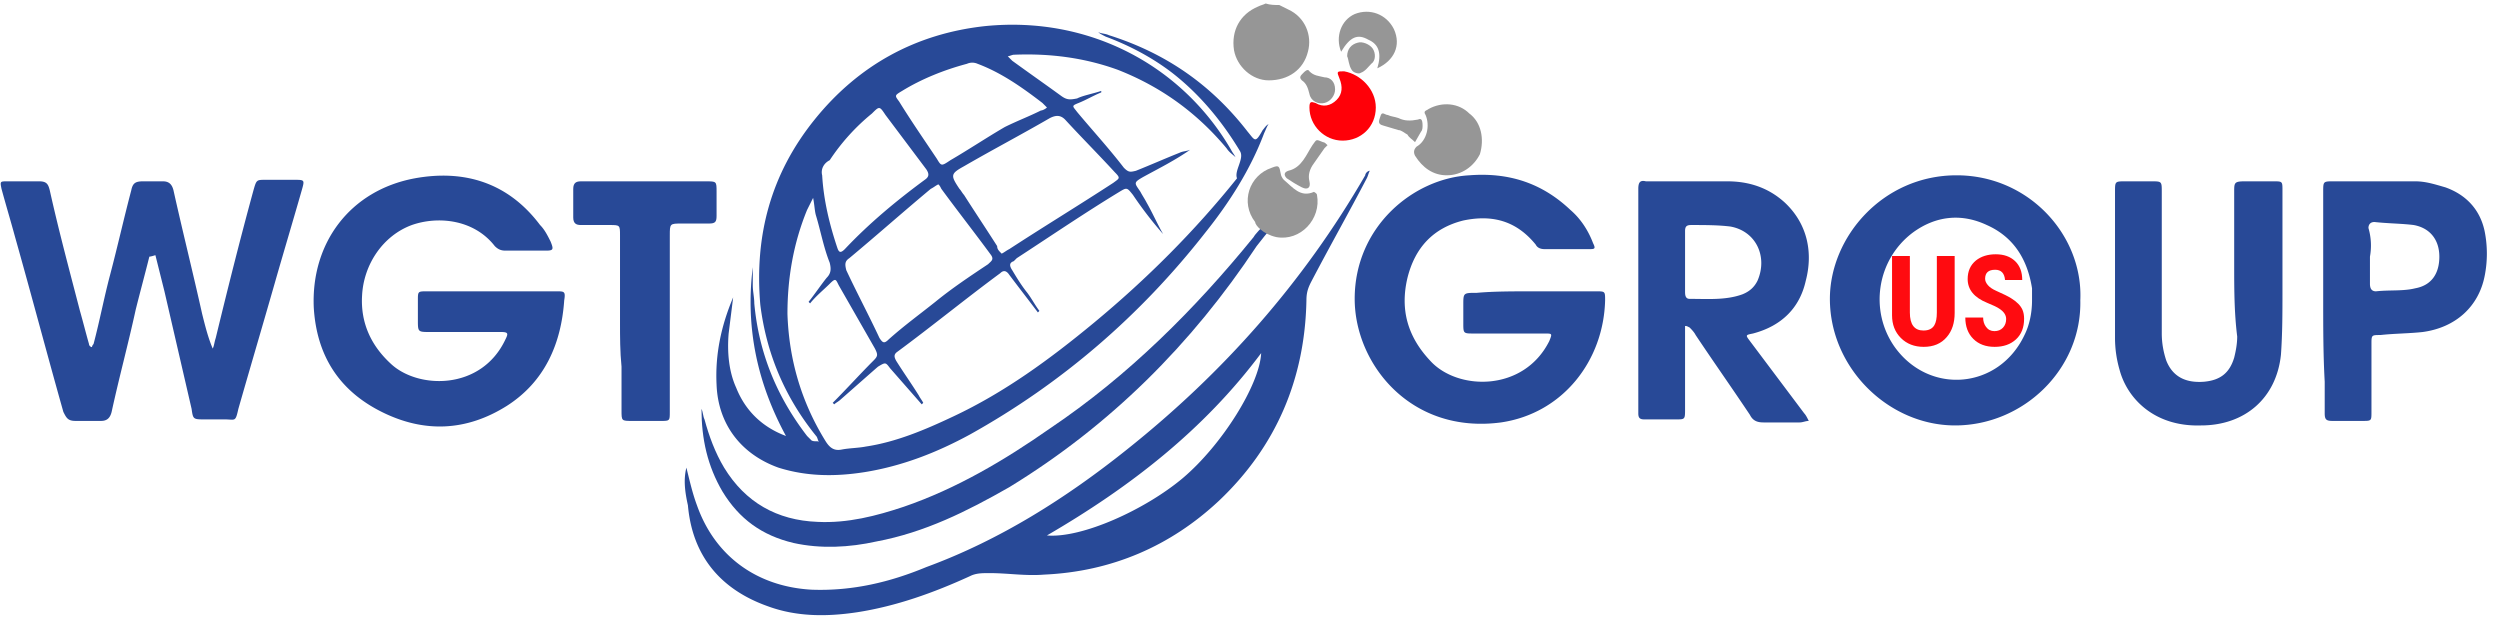
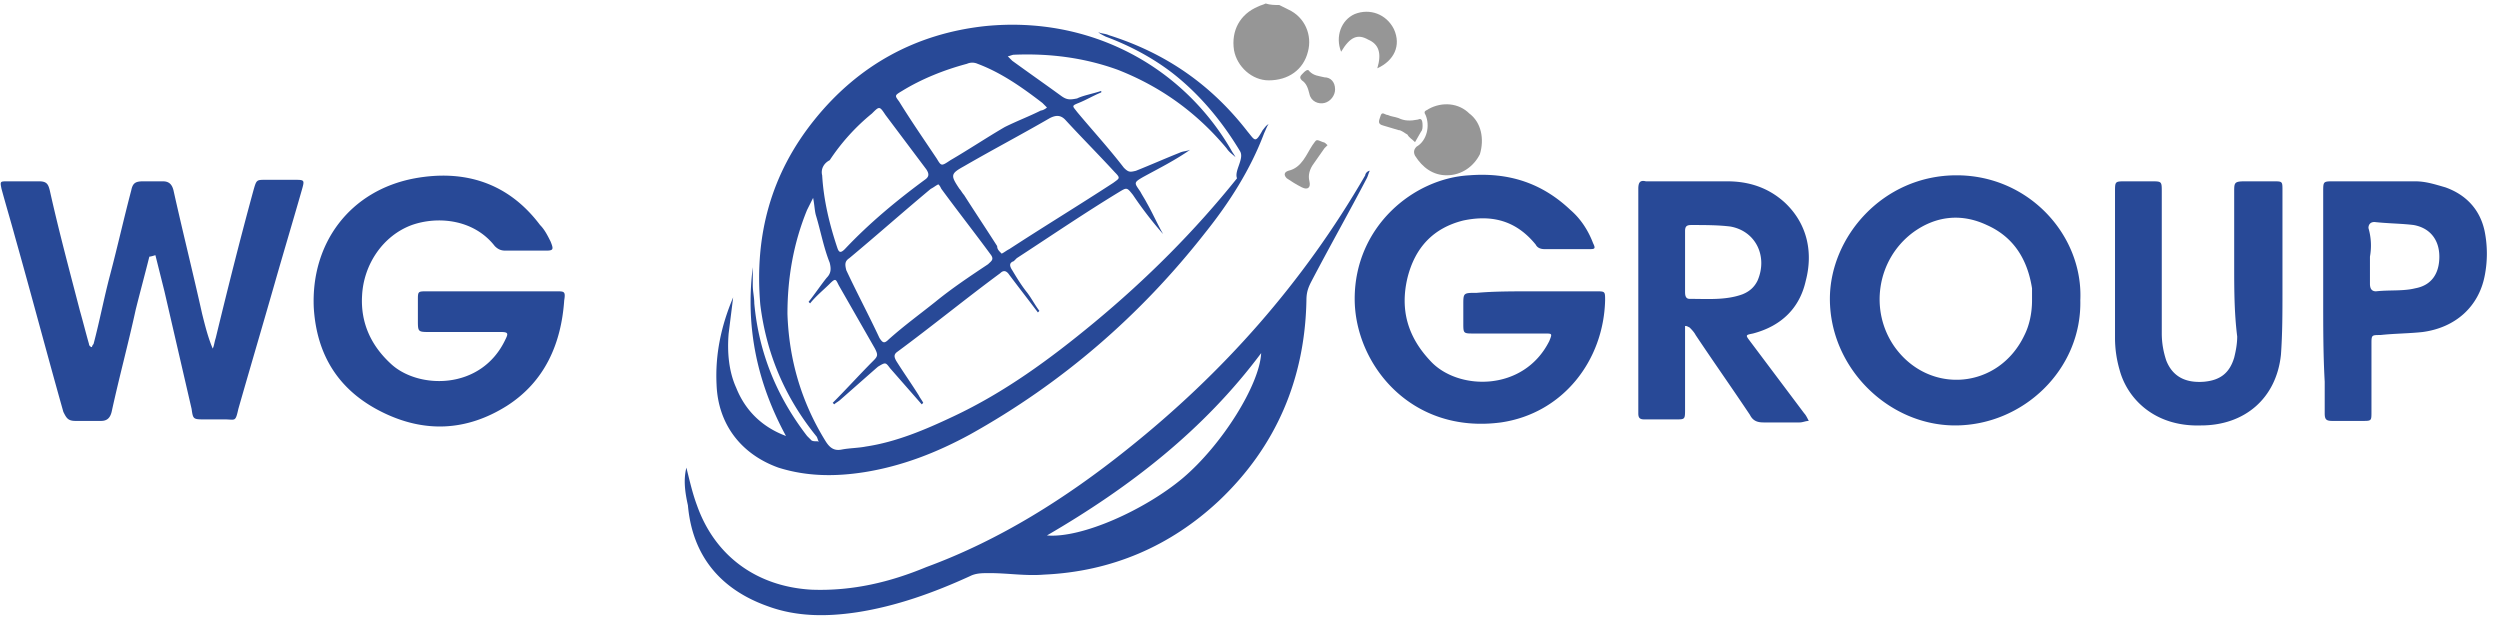
<svg xmlns="http://www.w3.org/2000/svg" viewBox="0 0 202 50" fill="none">
  <defs />
  <g style="">
-     <path d="M 152.877 20.686 L 154.317 20.686 L 154.317 25.256 Q 154.317 26.706 155.417 26.706 Q 156.047 26.706 156.297 26.276 Q 156.497 25.936 156.497 25.256 L 156.497 20.686 L 157.937 20.686 L 157.937 25.286 Q 157.937 26.496 157.297 27.236 Q 156.627 28.026 155.437 28.026 Q 154.307 28.026 153.592 27.311 Q 152.877 26.596 152.877 25.476 Z M 158.797 25.656 L 160.237 25.656 Q 160.237 26.096 160.467 26.406 Q 160.717 26.756 161.147 26.756 Q 161.577 26.756 161.837 26.481 Q 162.097 26.206 162.097 25.776 Q 162.097 25.296 161.537 24.936 Q 161.277 24.756 160.557 24.466 Q 158.987 23.826 158.987 22.546 Q 158.987 21.596 159.657 21.046 Q 160.287 20.546 161.257 20.546 Q 162.237 20.546 162.817 21.096 Q 163.397 21.646 163.397 22.626 L 162.007 22.626 Q 161.937 21.796 161.207 21.796 Q 160.397 21.796 160.397 22.526 Q 160.397 22.776 160.617 23.036 Q 160.837 23.296 161.287 23.496 Q 162.147 23.876 162.497 24.096 Q 163.197 24.526 163.417 25.036 Q 163.547 25.336 163.547 25.756 Q 163.547 26.816 162.892 27.421 Q 162.237 28.026 161.167 28.026 Q 160.087 28.026 159.442 27.381 Q 158.797 26.736 158.797 25.656 Z" style="fill: rgb(255, 11, 16);" />
    <path d="M103.364.405l.732.365c1.34.61 1.95 2.07 1.584 3.41-.365 1.46-1.584 2.313-3.169 2.313-1.341 0-2.56-1.096-2.803-2.435-.244-1.583.487-2.922 1.95-3.531.244-.122.366-.122.609-.244.366.122.732.122 1.097.122z" fill="#969696" style="" />
-     <path d="M102.511 18.669s-.609.73-.975 1.217c-5.241 7.914-11.823 14.49-19.99 19.481-3.413 1.949-6.826 3.653-10.727 4.384-2.194.487-4.51.608-6.704.121-2.56-.608-4.388-1.948-5.729-4.14-1.219-2.07-1.706-4.26-1.706-6.696.122.243.122.609.244.852.365 1.34.853 2.679 1.584 3.897 1.707 2.8 4.266 4.261 7.557 4.383 2.438.121 4.754-.487 6.948-1.218 4.267-1.46 8.167-3.774 11.824-6.331 6.338-4.262 11.701-9.619 16.455-15.463.122-.244.732-.853.732-.853m-51.927 7.793v-7.062c0-.852 0-.852-.853-.852h-2.316c-.365 0-.61-.122-.61-.61V15.26c0-.487.245-.608.61-.608h10.117c.854 0 .854 0 .854.852v1.948c0 .487-.122.609-.61.609h-2.194c-.975 0-.975 0-.975.974v14.244c0 .731 0 .731-.731.731h-2.316c-.854 0-.854 0-.854-.852v-3.531c-.122-1.218-.122-2.435-.122-3.531z" fill="#284997" style="" />
    <path d="M100.195 12.216c-1.463-2.436-3.29-4.627-5.485-6.332-1.585-1.217-3.413-2.192-5.363-2.922-.244-.122-.488-.244-.61-.365.244.121.61.121.854.243 4.631 1.461 8.288 4.018 11.214 7.793.609.73.609.974 1.219-.122.121-.122.243-.365.487-.487-.122.122-.244.487-.366.73-1.097 2.923-2.803 5.601-4.753 8.036-5.242 6.697-11.58 12.176-19.016 16.316-2.681 1.46-5.485 2.557-8.532 3.044-2.316.365-4.632.365-6.948-.365-3.047-1.096-4.876-3.531-4.997-6.697-.122-2.435.365-4.749 1.34-7.062l-.365 2.922c-.122 1.461 0 3.044.61 4.383.73 1.827 2.071 3.166 4.022 3.897-2.316-4.262-3.291-8.767-2.682-13.637v1.46c0 .488.122.975.122 1.462.366 4.018 1.828 7.549 4.266 10.715l.366.365c.244.122.487 0 .61.122-.123-.122-.123-.366-.245-.487-2.56-3.166-4.022-6.697-4.51-10.593-.487-5.601.854-10.593 4.389-14.976 3.534-4.384 8.166-6.94 13.773-7.55 8.533-.852 15.968 3.288 19.869 9.985.122.243.244.365.365.609-.243-.244-.487-.366-.73-.731-2.439-2.922-5.364-4.992-8.777-6.331-2.682-.974-5.485-1.34-8.41-1.218-.123 0-.366.122-.488.122l.365.365c1.341.974 2.56 1.826 3.901 2.8.488.366.731.366 1.34.244.488-.244 1.22-.365 1.951-.609v.122c-.61.243-1.219.609-1.828.852-.61.244-.488.244-.122.73 1.219 1.462 2.56 2.923 3.778 4.506.366.365.488.365.976.243 1.219-.487 2.316-.974 3.535-1.46.243-.122.609-.122.853-.244-1.22.852-2.438 1.46-3.779 2.191-.853.487-.731.487-.244 1.218.122.243.366.609.488.852.487.852.853 1.705 1.34 2.557a31.184 31.184 0 01-2.437-3.165c-.488-.61-.488-.61-1.097-.244-2.804 1.704-5.485 3.53-8.289 5.357l-.244.244c-.365.122-.365.365-.122.73.366.61.732 1.218 1.22 1.827.365.487.609.974.975 1.46l-.122.123c-.732-.974-1.585-2.07-2.316-3.044-.244-.366-.488-.366-.732-.122-2.803 2.07-5.485 4.261-8.288 6.331-.366.244-.244.487-.122.73.61.975 1.219 1.827 1.828 2.801.122.244.244.365.366.609l-.122.122-2.56-2.922c-.365-.487-.365-.487-.975-.122-.975.852-2.072 1.826-3.047 2.678-.122.122-.366.244-.488.366l-.122-.122c1.097-1.096 2.194-2.313 3.291-3.41.366-.364.366-.486.122-.973l-2.925-5.114c-.244-.487-.244-.609-.732-.122-.487.487-1.097.974-1.584 1.583l-.122-.122c.488-.609.975-1.34 1.463-1.948.365-.365.365-.73.243-1.218-.487-1.217-.73-2.556-1.097-3.774-.121-.365-.121-.852-.243-1.461l-.488.974c-1.097 2.679-1.585 5.48-1.585 8.401.122 3.653 1.098 7.062 3.048 10.228.365.609.731.852 1.34.73.61-.121 1.341-.121 1.95-.243 2.439-.365 4.755-1.34 7.07-2.435 4.145-1.948 7.802-4.627 11.337-7.55 4.266-3.53 8.166-7.426 11.58-11.688-.244-.609.609-1.583.243-2.191zm-24.378 2.678c-.244.122-.366.244-.61.365-2.194 1.827-4.388 3.775-6.582 5.601-.366.244-.366.487-.244.974.854 1.827 1.829 3.653 2.682 5.48.244.365.366.486.731.121 1.22-1.096 2.56-2.07 3.779-3.044 1.34-1.096 2.803-2.07 4.266-3.044.244-.243.488-.365.244-.73-1.34-1.827-2.682-3.531-4.022-5.358-.122-.243-.122-.243-.244-.365zm5.12 5.601c.243-.122.365-.244.609-.365 2.803-1.827 5.607-3.531 8.41-5.358.488-.365.61-.365.122-.852-1.34-1.461-2.681-2.8-4.022-4.261-.366-.366-.732-.366-1.22-.122-2.315 1.34-4.631 2.557-6.947 3.896-1.097.609-1.097.73-.366 1.826.122.122.244.366.366.487.853 1.34 1.828 2.8 2.681 4.14 0 .244.122.366.366.609zm3.656-11.81l-.366-.366c-1.584-1.217-3.29-2.435-5.241-3.165a1.042 1.042 0 00-.853 0c-1.829.487-3.657 1.217-5.242 2.191-.61.365-.61.365-.244.853.976 1.582 2.073 3.165 3.048 4.626.366.61.366.61 1.097.122 1.463-.852 2.925-1.826 4.388-2.679.975-.487 1.95-.852 2.925-1.339.122 0 .366-.122.488-.243zm-18.162 5.479c.122 2.07.61 4.018 1.219 5.844.122.365.244.487.61.122 1.95-2.07 4.144-3.896 6.46-5.601.365-.244.365-.487.122-.852L71.55 9.293c-.488-.73-.488-.73-1.097-.121a16.819 16.819 0 00-3.413 3.774c-.488.244-.732.73-.61 1.218z" fill="#284997" />
    <path d="M116.894 14.164c-1.097 0-1.95-.61-2.559-1.583-.122-.244-.122-.487.122-.73.853-.488 1.097-1.705.731-2.558-.244-.365.122-.365.244-.487 1.097-.608 2.438-.487 3.291.366.975.73 1.219 2.07.853 3.287-.488.974-1.463 1.705-2.682 1.705z" fill="#969696" />
    <path d="M108.362 4.18c-.488-1.218 0-2.557 1.097-3.044 1.219-.487 2.56 0 3.169 1.217.61 1.34 0 2.557-1.341 3.166.366-1.218.122-1.948-.731-2.314-.853-.487-1.463-.243-2.194.975zm-1.097 7.549l-.244.243c-.244.365-.609.852-.853 1.218-.366.487-.488.974-.366 1.46.122.488-.122.731-.609.488-.488-.244-.853-.487-1.219-.73-.244-.244-.244-.488.122-.61 1.097-.243 1.462-1.339 1.95-2.07.366-.487.244-.487.853-.243.122 0 .244.122.366.244zm.61-4.506c0 .487-.366.975-.854 1.096-.487.122-1.097-.121-1.219-.73-.122-.487-.243-.853-.609-1.096-.244-.244-.122-.365.122-.609.122-.122.365-.365.487-.122.366.366.732.366 1.219.487.488 0 .854.366.854.974zm7.069 2.923c0 .121 0 .365-.122.487-.122.243-.365.608-.487.852-.244-.244-.488-.365-.61-.609-.244-.122-.487-.365-.731-.365-.366-.122-.853-.244-1.219-.365-.488-.122-.366-.366-.244-.73.122-.488.366-.123.61-.123.243.122.487.122.853.244.487.243.975.243 1.585.122.243-.122.365 0 .365.487z" fill="#969696" />
-     <path d="M111.165 8.685c0 1.582-1.218 2.678-2.681 2.678s-2.682-1.217-2.682-2.678c0-.487.122-.487.488-.366.609.366 1.219.244 1.706-.243.488-.487.488-1.096.244-1.705s-.244-.609.366-.609c1.341.244 2.559 1.461 2.559 2.923z" fill="#FF0008" />
-     <path d="M108.85 4.545c0-.609.365-.974.853-1.096.365-.122.975.122 1.219.487.243.365.243.974-.122 1.218-.244.243-.488.608-.853.73-.122.122-.61 0-.732-.243-.244-.366-.244-.853-.365-1.096zm-5.729 14.611c1.95.365 3.656-1.461 3.291-3.41 0-.121-.244-.243-.244-.243-1.097.487-1.707-.365-2.438-.974-.122-.122-.244-.365-.244-.487-.122-.609-.122-.73-.731-.487-1.828.609-2.56 2.8-1.341 4.383 0 .244.61.974 1.707 1.218z" fill="#969696" />
    <path d="M55.46 37.785c.245.974.489 2.07.854 3.043 1.463 4.14 4.876 6.575 9.264 6.819 3.291.122 6.338-.609 9.264-1.826 5.972-2.192 11.336-5.601 16.211-9.498 7.802-6.21 14.262-13.515 19.259-22.16 0-.121.122-.243.122-.243s.122-.122.244-.122c-.122.244-.122.366-.244.61-1.463 2.8-3.047 5.6-4.51 8.4-.244.487-.365.853-.365 1.462-.122 6.33-2.438 11.81-7.07 16.193-3.9 3.653-8.655 5.723-14.14 5.966-1.462.122-2.925-.122-4.388-.122-.61 0-1.097 0-1.584.244-2.926 1.34-5.973 2.435-9.142 2.922-2.438.366-4.876.366-7.192-.487-3.779-1.34-6.094-4.018-6.46-8.158-.244-1.095-.366-2.07-.122-3.044zm29.133 5.479c2.804.243 7.923-2.07 10.97-4.627 3.17-2.679 6.217-7.55 6.339-10.106-4.632 6.21-10.605 10.836-17.309 14.733zM12.067 20.738c-.366 1.462-.731 2.8-1.097 4.262-.61 2.8-1.34 5.48-1.95 8.28-.122.486-.366.73-.853.73H6.095c-.61 0-.732-.243-.976-.73-1.34-4.749-2.56-9.376-3.9-14.124-.366-1.34-.732-2.557-1.097-3.897-.122-.608-.122-.608.487-.608h2.56c.61 0 .731.243.853.73.732 3.288 1.585 6.453 2.438 9.74.244.853.488 1.827.732 2.68 0 .121.121.243.243.243 0-.122.122-.244.122-.244.488-1.826.853-3.774 1.341-5.6.61-2.314 1.097-4.505 1.707-6.819.121-.609.365-.73.975-.73h1.584c.488 0 .732.243.854.73.73 3.288 1.584 6.697 2.315 9.984.244.974.488 1.948.854 2.8.122-.243.122-.486.243-.852.976-4.018 1.95-7.914 3.048-11.932.244-.852.244-.852.975-.852h2.316c.853 0 .853 0 .61.852-.732 2.557-1.463 4.992-2.195 7.55-.975 3.408-1.95 6.696-2.925 10.105-.244 1.096-.244.852-1.097.852h-1.585c-.975 0-.975 0-1.097-.852l-2.194-9.497-.731-2.922c-.366.121-.488.121-.488.121zm111.775 2.801h5.12c.731 0 .731 0 .731.73-.122 4.87-3.413 9.132-8.41 9.863-7.314.974-11.824-4.749-11.824-9.984 0-5.845 4.754-9.74 9.264-9.984 3.169-.244 5.851.608 8.167 2.8.853.73 1.462 1.705 1.828 2.679.244.487.122.487-.366.487h-3.535c-.365 0-.609-.122-.731-.366-1.585-1.948-3.535-2.435-5.851-1.948-2.438.61-3.9 2.192-4.51 4.627-.609 2.557 0 4.749 1.829 6.697 2.194 2.435 7.557 2.557 9.629-1.583.244-.609.244-.609-.366-.609h-5.728c-.854 0-.854 0-.854-.852v-1.461c0-.974 0-.974 1.097-.974 1.341-.122 2.926-.122 4.51-.122zm-84.105 0h5.241c.61 0 .731 0 .61.73-.244 3.531-1.585 6.575-4.632 8.523-3.291 2.07-6.704 2.192-10.117.487-3.413-1.704-5.242-4.505-5.485-8.4-.244-5.236 2.925-9.498 8.166-10.472 4.023-.73 7.557.365 10.117 3.775.366.365.61.852.853 1.339.244.609.244.73-.365.73h-3.291c-.366 0-.61-.121-.854-.365-1.706-2.191-4.631-2.435-6.704-1.704-2.316.852-3.9 3.165-4.022 5.722-.122 2.192.731 4.018 2.316 5.48 2.194 2.07 7.313 2.19 9.264-1.949.243-.487.243-.609-.366-.609H34.74c-.975 0-.975 0-.975-.974V24.27c0-.731 0-.731.731-.731h5.242zm128.352.731c.122 5.6-4.632 10.105-10.117 10.105-5.363 0-10.117-4.627-10.117-10.227 0-4.992 4.266-9.984 10.239-9.984 5.851 0 10.239 4.87 9.995 10.106zm-3.901 0v-.975c-.365-2.313-1.462-4.14-3.656-5.113-2.072-.974-4.145-.73-5.973.608-2.925 2.192-3.535 6.332-1.463 9.254 2.804 3.896 8.411 3.41 10.483-.974.366-.73.609-1.705.609-2.8zm-28.035 2.07v6.696c0 .852 0 .852-.731.852h-2.56c-.365 0-.487-.121-.487-.487V15.259c0-.487.122-.73.609-.608h6.582c1.707 0 3.291.487 4.632 1.704 1.829 1.705 2.316 4.018 1.707 6.332-.488 2.191-1.951 3.652-4.267 4.261-.609.122-.609.122-.243.609l4.388 5.844c.122.122.244.365.365.609-.243 0-.487.122-.731.122h-2.925c-.488 0-.854-.122-1.097-.609-1.463-2.192-2.926-4.262-4.388-6.453-.122-.244-.366-.487-.488-.609-.244-.122-.244-.122-.366-.122zm0-5.236v2.435c0 .243 0 .609.366.609 1.463 0 2.925.122 4.266-.366.61-.243.975-.608 1.219-1.095.853-1.949-.122-4.018-2.194-4.384-.975-.121-2.072-.121-3.169-.121-.366 0-.488.121-.488.487v2.435zm44.369.365v-5.966c0-.73 0-.852.853-.852h2.316c.732 0 .732 0 .732.73v8.158c0 1.704 0 3.41-.122 5.114-.366 3.53-2.926 5.722-6.461 5.722-3.778.122-5.972-2.191-6.582-4.505a9.25 9.25 0 01-.365-2.557v-11.81c0-.852 0-.852.853-.852h2.072c.853 0 .853 0 .853.852v11.445c0 .73.122 1.461.366 2.192.487 1.217 1.463 1.826 3.047 1.704 1.341-.121 2.072-.73 2.438-1.948.122-.487.244-1.096.244-1.704-.244-1.948-.244-3.897-.244-5.723zm7.192 2.801v-8.767c0-.852 0-.852.853-.852h6.582c.853 0 1.585.243 2.438.487 1.706.608 2.804 1.826 3.169 3.53a9.205 9.205 0 010 3.653c-.487 2.435-2.316 4.14-4.997 4.505-1.097.122-2.316.122-3.413.244-.732 0-.732 0-.732.73v5.48c0 .73 0 .73-.731.73h-2.438c-.487 0-.609-.122-.609-.609v-2.557c-.122-2.191-.122-4.383-.122-6.575zm3.778-3.532v2.192c0 .365.122.609.488.609 1.097-.122 2.194 0 3.169-.244 1.341-.243 1.95-1.217 1.95-2.557 0-1.339-.731-2.313-2.072-2.556-.975-.122-2.072-.122-3.169-.244-.366 0-.487.244-.487.487a5.05 5.05 0 01.121 2.313z" fill="#284997" />
  </g>
</svg>